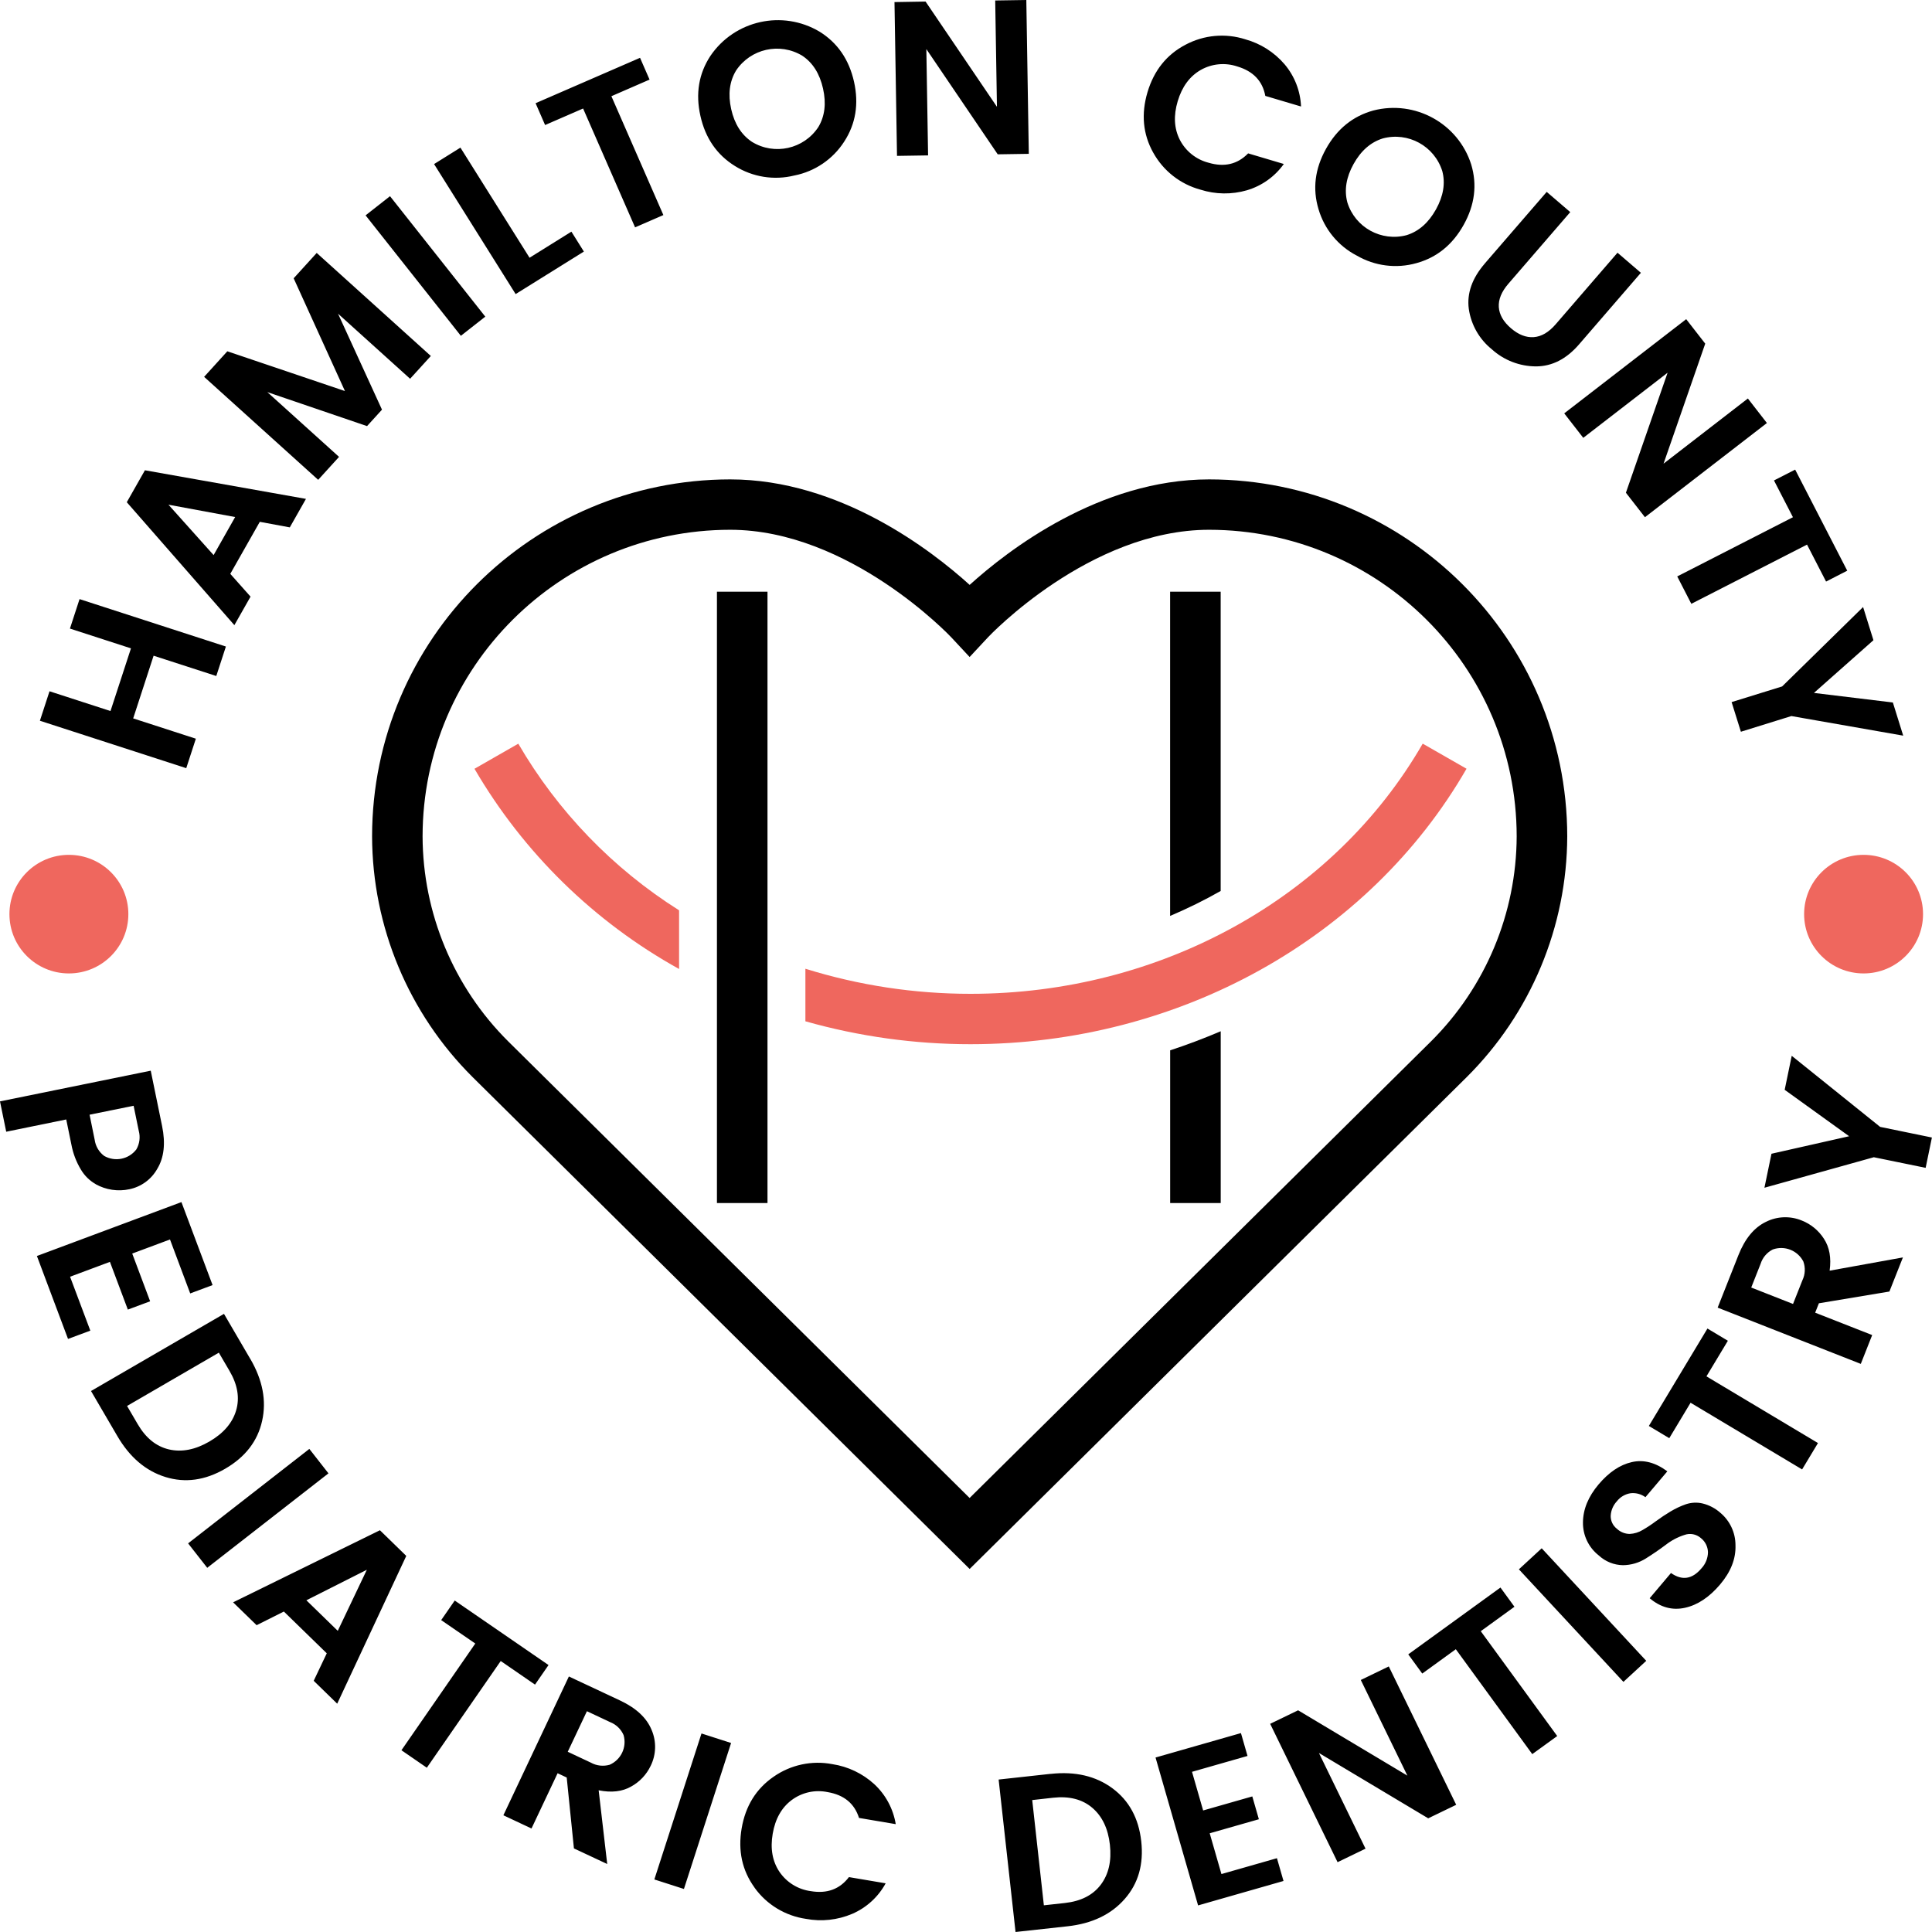
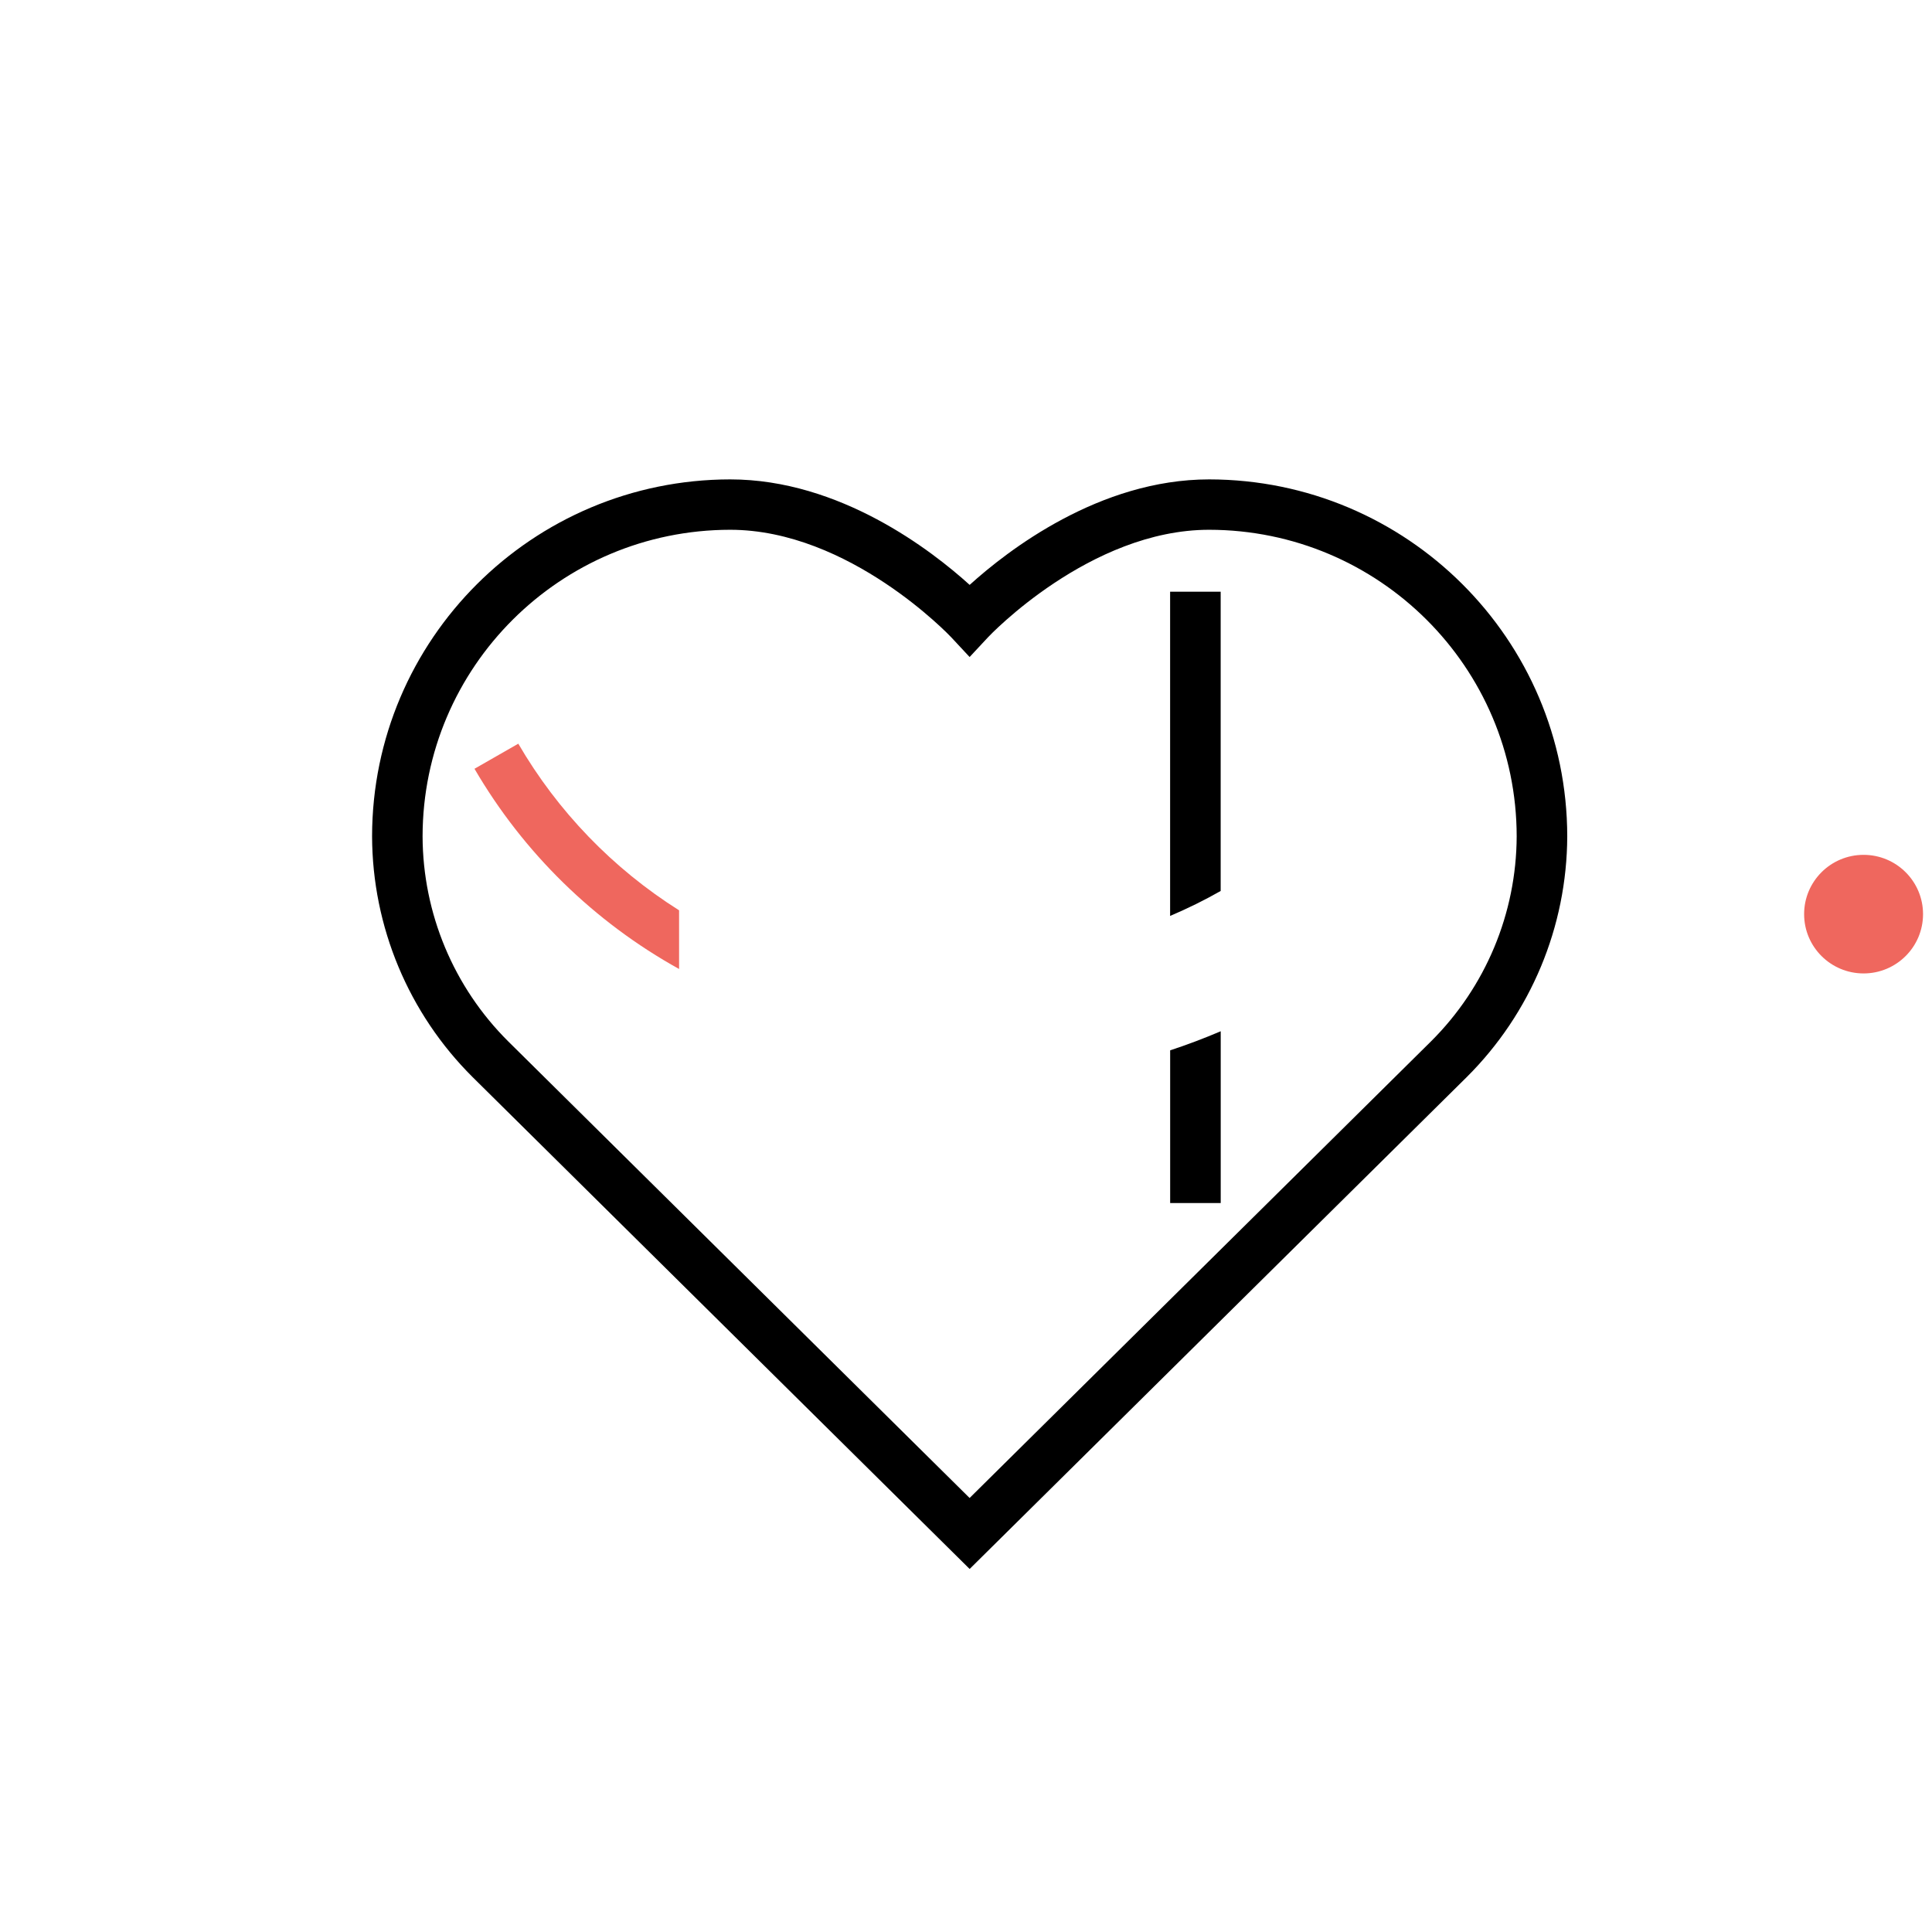
<svg xmlns="http://www.w3.org/2000/svg" height="300" viewBox="0 0 300 300" width="300">
  <g fill="none">
    <path d="m150.567 243.63-77.173-76.37c-9.958-9.901-15.576-23.352-15.618-37.395.034-30.598 24.912-55.391 55.602-55.425 17.049 0 31.304 11.05 37.19 16.382 5.892-5.339 20.14-16.382 37.19-16.382 30.697.034 55.568 24.827 55.602 55.425-.044 14.043-5.661 27.494-15.618 37.395l-77.173 76.364zm-37.19-161.367c-26.363.027-47.725 21.323-47.759 47.601.036 11.957 4.818 23.41 13.296 31.84l71.646 70.903 71.646-70.903c8.477-8.431 13.262-19.883 13.303-31.84-.027-26.278-21.396-47.574-47.759-47.601-18.534 0-34.159 16.504-34.314 16.673l-2.875 3.085-2.875-3.085c-.155-.162-15.78-16.673-34.314-16.673z" fill="#000" />
    <path d="m105.447 141.353c-10.285-6.486-18.851-15.362-24.966-25.873l-6.803 3.895c7.598 13.035 18.574 23.777 31.77 31.091z" fill="#ef675e" />
    <path d="m189.545 138.349v-46.467h-7.85v50.342c2.686-1.141 5.312-2.43 7.85-3.875zm-7.843 24.746v23.713h7.85v-26.676c-2.565 1.094-5.177 2.086-7.85 2.963z" fill="#000" />
-     <path d="m220.917 115.473c-13.809 23.963-40.719 38.847-70.221 38.847-8.693 0-17.339-1.31-25.634-3.895v8.161c8.342 2.363 16.968 3.557 25.634 3.557 32.303 0 61.818-16.389 77.025-42.775z" fill="#ef675e" />
-     <path d="m111.326 91.882h7.85v94.926h-7.85zm-100.466 5.724 1.492-4.577 22.725 7.364-1.492 4.577-9.733-3.152-3.172 9.734 9.733 3.152-1.492 4.577-22.725-7.364 1.492-4.577 9.469 3.071 3.179-9.734zm34.146-15.714-4.664-.864-4.583 8.08 3.145 3.537-2.511 4.428-16.705-19.089 2.815-4.961 25.007 4.442-2.511 4.428zm-11.839 4.307 3.348-5.913-10.354-1.917 7.006 7.823zm16.023-46.913 17.711 15.991-3.219 3.537-11.191-10.105 6.824 14.904-2.322 2.552-15.483-5.279 11.137 10.058-3.24 3.564-17.711-15.991 3.604-3.969 18.264 6.176-7.964-17.51 3.584-3.942zm22.374 12.859-14.795-18.704 3.793-2.977 14.795 18.704zm-4.158-26.67 4.09-2.552 10.732 17.098 6.5-4.05 1.937 3.092-10.597 6.602-12.669-20.196zm17.231-6.075-1.471-3.375 16.219-7.047 1.478 3.382-5.926 2.579 8.072 18.455-4.394 1.91-8.072-18.455-5.899 2.565zm38.715 7.85c-3.152.783-6.486.25-9.24-1.478-2.794-1.735-4.583-4.327-5.352-7.776-.776-3.449-.256-6.554 1.546-9.308 3.766-5.549 11.197-7.202 16.955-3.773 2.794 1.735 4.576 4.327 5.352 7.776.769 3.449.263 6.554-1.532 9.308-1.755 2.727-4.549 4.624-7.728 5.252zm3.719-7.52c1.006-1.681 1.249-3.672.729-5.981-.52-2.309-1.586-4.003-3.213-5.09-3.496-2.12-8.045-1.1-10.3 2.309-1.012 1.688-1.262 3.672-.749 5.974.513 2.295 1.586 3.989 3.226 5.083 3.489 2.14 8.059 1.121 10.306-2.295zm27.47-19.656 4.826-.074.385 23.888-4.826.074-11.083-16.342.27 16.511-4.826.074-.391-23.882 4.826-.081 11.083 16.342-.27-16.517zm24.521 23.612c-1.593-2.869-1.883-5.994-.877-9.376 1.012-3.382 2.977-5.832 5.899-7.364 2.862-1.526 6.216-1.829 9.301-.837 2.362.655 4.482 2.005 6.081 3.868 1.558 1.842 2.458 4.151 2.558 6.561l-5.548-1.647c-.425-2.309-1.876-3.834-4.347-4.57-1.883-.635-3.948-.439-5.676.54-1.708.979-2.902 2.592-3.577 4.847-.675 2.255-.56 4.259.331 6.008.911 1.762 2.531 3.058 4.455 3.551 2.45.729 4.502.243 6.149-1.451l5.541 1.647c-1.403 1.964-3.422 3.402-5.737 4.084-2.356.682-4.866.648-7.202-.095-3.132-.846-5.786-2.929-7.35-5.771zm31.608 15.998c-2.878-1.494-5.021-4.098-5.933-7.209-.945-3.146-.56-6.264 1.161-9.362 1.721-3.092 4.171-5.076 7.35-5.954 6.493-1.674 13.168 2.005 15.2 8.377.945 3.146.56 6.264-1.161 9.362-1.721 3.092-4.164 5.083-7.337 5.96-3.125.884-6.479.459-9.287-1.181zm7.782-3.179c1.87-.594 3.375-1.924 4.529-3.996 1.147-2.072 1.478-4.05.979-5.933-1.222-3.902-5.305-6.143-9.254-5.076-1.876.587-3.388 1.917-4.529 3.976-1.141 2.059-1.465 4.037-.965 5.94 1.201 3.908 5.292 6.163 9.24 5.09zm12.109 4.408 9.611-11.117 3.658 3.139-9.604 11.117c-1.073 1.242-1.566 2.45-1.492 3.632.081 1.181.709 2.275 1.883 3.281 1.174 1.013 2.356 1.472 3.55 1.384 1.195-.088 2.322-.749 3.395-1.991l9.604-11.117 3.631 3.119-9.604 11.117c-1.964 2.275-4.198 3.416-6.702 3.416-2.524-.014-4.961-.952-6.837-2.653-1.942-1.56-3.221-3.799-3.577-6.264-.324-2.41.506-4.766 2.484-7.054zm40.848 20.966 2.956 3.807-18.939 14.627-2.956-3.8 6.473-18.637-13.094 10.112-2.956-3.8 18.939-14.627 2.956 3.8-6.473 18.637zm4.056 12.724 3.287-1.681 8.086 15.694-3.287 1.688-2.956-5.738-17.967 9.194-2.187-4.253 17.967-9.194-2.943-5.704zm-5.143 39.015-1.438-4.597 7.843-2.43 12.574-12.332 1.606 5.15-9.24 8.188 12.257 1.485 1.606 5.15-17.366-3.044-7.843 2.437zm-255.46 70.255c-.953-.541-1.747-1.323-2.302-2.268-.724-1.198-1.225-2.518-1.478-3.895l-.796-3.881-9.321 1.904-.965-4.712 23.407-4.766 1.762 8.593c.553 2.693.304 4.914-.749 6.649-.917 1.633-2.498 2.788-4.333 3.166-1.782.385-3.638.101-5.231-.783zm-.952-10.78.79 3.881c.135 1.006.668 1.91 1.478 2.518 1.684.959 3.817.527 4.995-1.013.507-.877.64-1.92.371-2.896l-.796-3.881-6.844 1.391zm19.087 26.46-3.462 1.289-3.138-8.377-5.865 2.187 2.781 7.412-3.462 1.289-2.781-7.412-6.189 2.309 3.145 8.37-3.462 1.289-4.833-12.879 22.442-8.37 4.833 12.879zm5.865 11.441c1.93 3.308 2.545 6.521 1.836 9.659-.702 3.132-2.612 5.603-5.73 7.412-3.118 1.809-6.203 2.234-9.267 1.289-3.064-.945-5.562-3.071-7.485-6.372l-4.083-6.986 20.647-11.981 4.077 6.986zm-19.135 7.317 1.654 2.828c1.262 2.167 2.889 3.47 4.866 3.929 1.984.452 4.07.047 6.257-1.222 2.187-1.269 3.577-2.876 4.158-4.82.58-1.944.243-3.996-1.026-6.156l-1.654-2.828-14.255 8.276zm9.483 21.344 18.824-14.668 2.97 3.794-18.824 14.668zm19.499 21.344 2.032-4.273-6.662-6.487-4.232 2.12-3.651-3.551 22.8-11.192 4.09 3.983-10.725 22.95-3.651-3.557zm-1.134-12.508 4.873 4.745 4.515-9.484zm20.937 3.071 2.099-3.031 14.565 10.017-2.099 3.038-5.325-3.665-11.474 16.571-3.942-2.714 11.467-16.571-5.298-3.638zm18.075 23.78-4.056 8.586-4.367-2.052 10.171-21.553 7.958 3.733c2.497 1.175 4.131 2.7 4.893 4.577.766 1.787.712 3.819-.148 5.562-.648 1.364-1.708 2.491-3.037 3.22-1.377.79-3.058.979-5.042.581l1.33 11.448-5.17-2.423-1.12-11.009-1.424-.668zm4.549-9.626-2.977 6.298 3.591 1.688c.884.493 1.937.608 2.909.331 1.777-.772 2.706-2.741 2.173-4.604-.402-.93-1.161-1.659-2.106-2.025zm10.468 26.13 7.323-22.673 4.596 1.478-7.323 22.667-4.596-1.478zm15.564 1.262c-1.93-2.66-2.599-5.724-2.005-9.2.594-3.476 2.248-6.149 4.961-8.019 2.653-1.856 5.953-2.565 9.132-1.951 2.43.371 4.691 1.451 6.5 3.105 1.768 1.64 2.943 3.827 3.334 6.21l-5.703-.965c-.709-2.241-2.329-3.578-4.873-4.01-1.944-.405-3.975.041-5.568 1.222-1.579 1.175-2.565 2.923-2.963 5.245-.398 2.322-.04 4.3 1.06 5.927 1.12 1.64 2.885 2.725 4.853 2.984 2.518.425 4.495-.297 5.926-2.18l5.703.965c-1.155 2.12-2.987 3.791-5.204 4.745-2.261.959-4.754 1.229-7.168.776-3.213-.466-6.102-2.214-7.991-4.847zm45.971-17.658c3.807-.419 7.006.324 9.598 2.234 2.592 1.917 4.077 4.658 4.475 8.228s-.459 6.561-2.572 8.964c-2.113 2.41-5.069 3.821-8.882 4.239l-8.066.884-2.626-23.672 8.066-.884zm-1.053 20.405 3.267-.358c2.497-.277 4.353-1.222 5.575-2.842 1.222-1.62 1.694-3.686 1.417-6.197-.277-2.511-1.195-4.428-2.734-5.744-1.546-1.316-3.564-1.836-6.061-1.566l-3.267.365 1.809 16.349zm30.609-26.737 1.019 3.544-8.619 2.464 1.728 6.001 7.634-2.18 1.019 3.544-7.634 2.18 1.822 6.332 8.619-2.464 1.019 3.537-13.263 3.794-6.608-22.964 13.263-3.794zm18.615-8.255 4.34-2.099 10.468 21.485-4.347 2.099-16.968-10.145 7.235 14.857-4.34 2.099-10.468-21.485 4.34-2.099 16.968 10.145-7.235-14.857zm9.537-.992-2.173-2.984 14.316-10.375 2.173 2.984-5.231 3.794 11.872 16.281-3.874 2.808-11.872-16.288-5.204 3.773zm31.237 1.289-16.232-17.476 3.543-3.267 16.232 17.476zm-1.026-28.033c-.574.621-.911 1.418-.952 2.261-.011.784.35 1.527.972 2.005.537.506 1.246.791 1.984.797.709-.034 1.397-.25 2.005-.614.722-.419 1.417-.878 2.079-1.377.715-.527 1.465-1.026 2.254-1.499.756-.452 1.552-.83 2.383-1.121.837-.277 1.735-.324 2.592-.122 1.019.25 1.964.743 2.747 1.438 1.497 1.246 2.363 3.094 2.362 5.042.074 2.099-.722 4.138-2.396 6.109-1.674 1.971-3.489 3.179-5.447 3.611-1.964.432-3.793-.061-5.481-1.485l3.307-3.915c1.721 1.208 3.3.972 4.725-.716.648-.689 1.012-1.593 1.019-2.531-.027-.862-.438-1.667-1.12-2.194-.697-.602-1.664-.783-2.531-.473-1.053.338-2.045.864-2.916 1.546-.999.749-2.025 1.451-3.085 2.113-1.06.668-2.288 1.026-3.543 1.04-1.397-.021-2.737-.56-3.759-1.512-1.58-1.234-2.489-3.139-2.457-5.144.02-2.039.83-3.996 2.423-5.886 1.6-1.883 3.307-3.044 5.15-3.463 1.836-.425 3.678.054 5.528 1.431l-3.402 4.016c-.668-.491-1.498-.71-2.322-.614-.837.135-1.6.587-2.119 1.256zm8.147-9.808-3.172-1.897 9.098-15.127 3.172 1.897-3.327 5.528 17.319 10.355-2.464 4.097-17.319-10.355zm22.651-19.487 8.855 3.476-1.768 4.475-22.226-8.735 3.226-8.154c1.012-2.558 2.437-4.28 4.266-5.164 1.741-.878 3.78-.952 5.582-.203 1.404.554 2.599 1.539 3.415 2.808.877 1.323 1.174 2.984.898 4.975l11.38-2.059-2.099 5.299-10.948 1.823-.58 1.465zm-9.935-3.908 6.5 2.552 1.458-3.679c.439-.911.486-1.964.142-2.916-.892-1.721-2.92-2.517-4.745-1.863-.904.458-1.585 1.261-1.89 2.228l-1.458 3.686zm28.064-23.288-.972 4.705-8.045-1.647-16.988 4.739 1.093-5.279 12.061-2.72-10.009-7.209 1.093-5.279 13.728 11.036 8.052 1.654z" fill="#000" />
    <g fill="#ef675e">
-       <ellipse cx="10.698" cy="141.947" rx="9.233" ry="9.207" />
      <ellipse cx="289.376" cy="141.947" rx="9.233" ry="9.207" />
    </g>
  </g>
</svg>